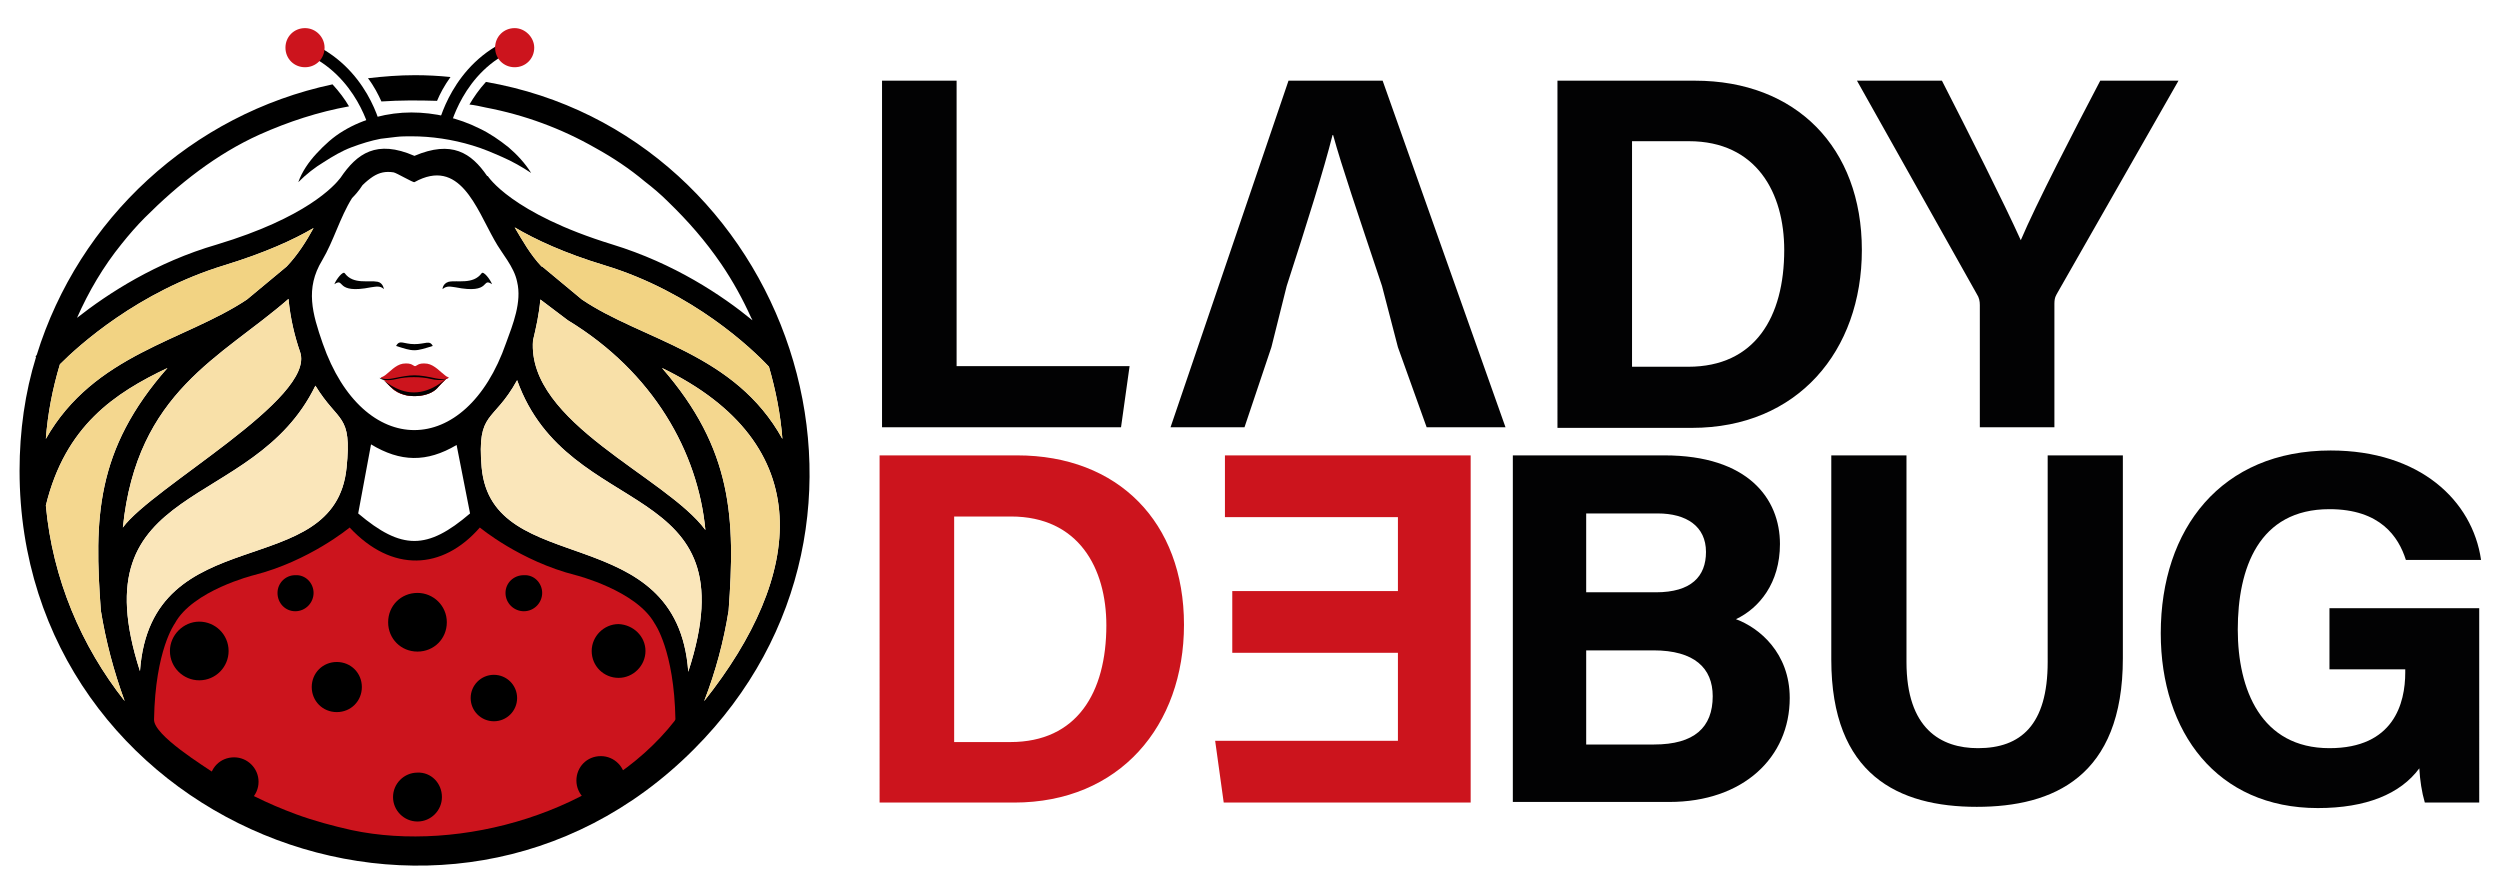
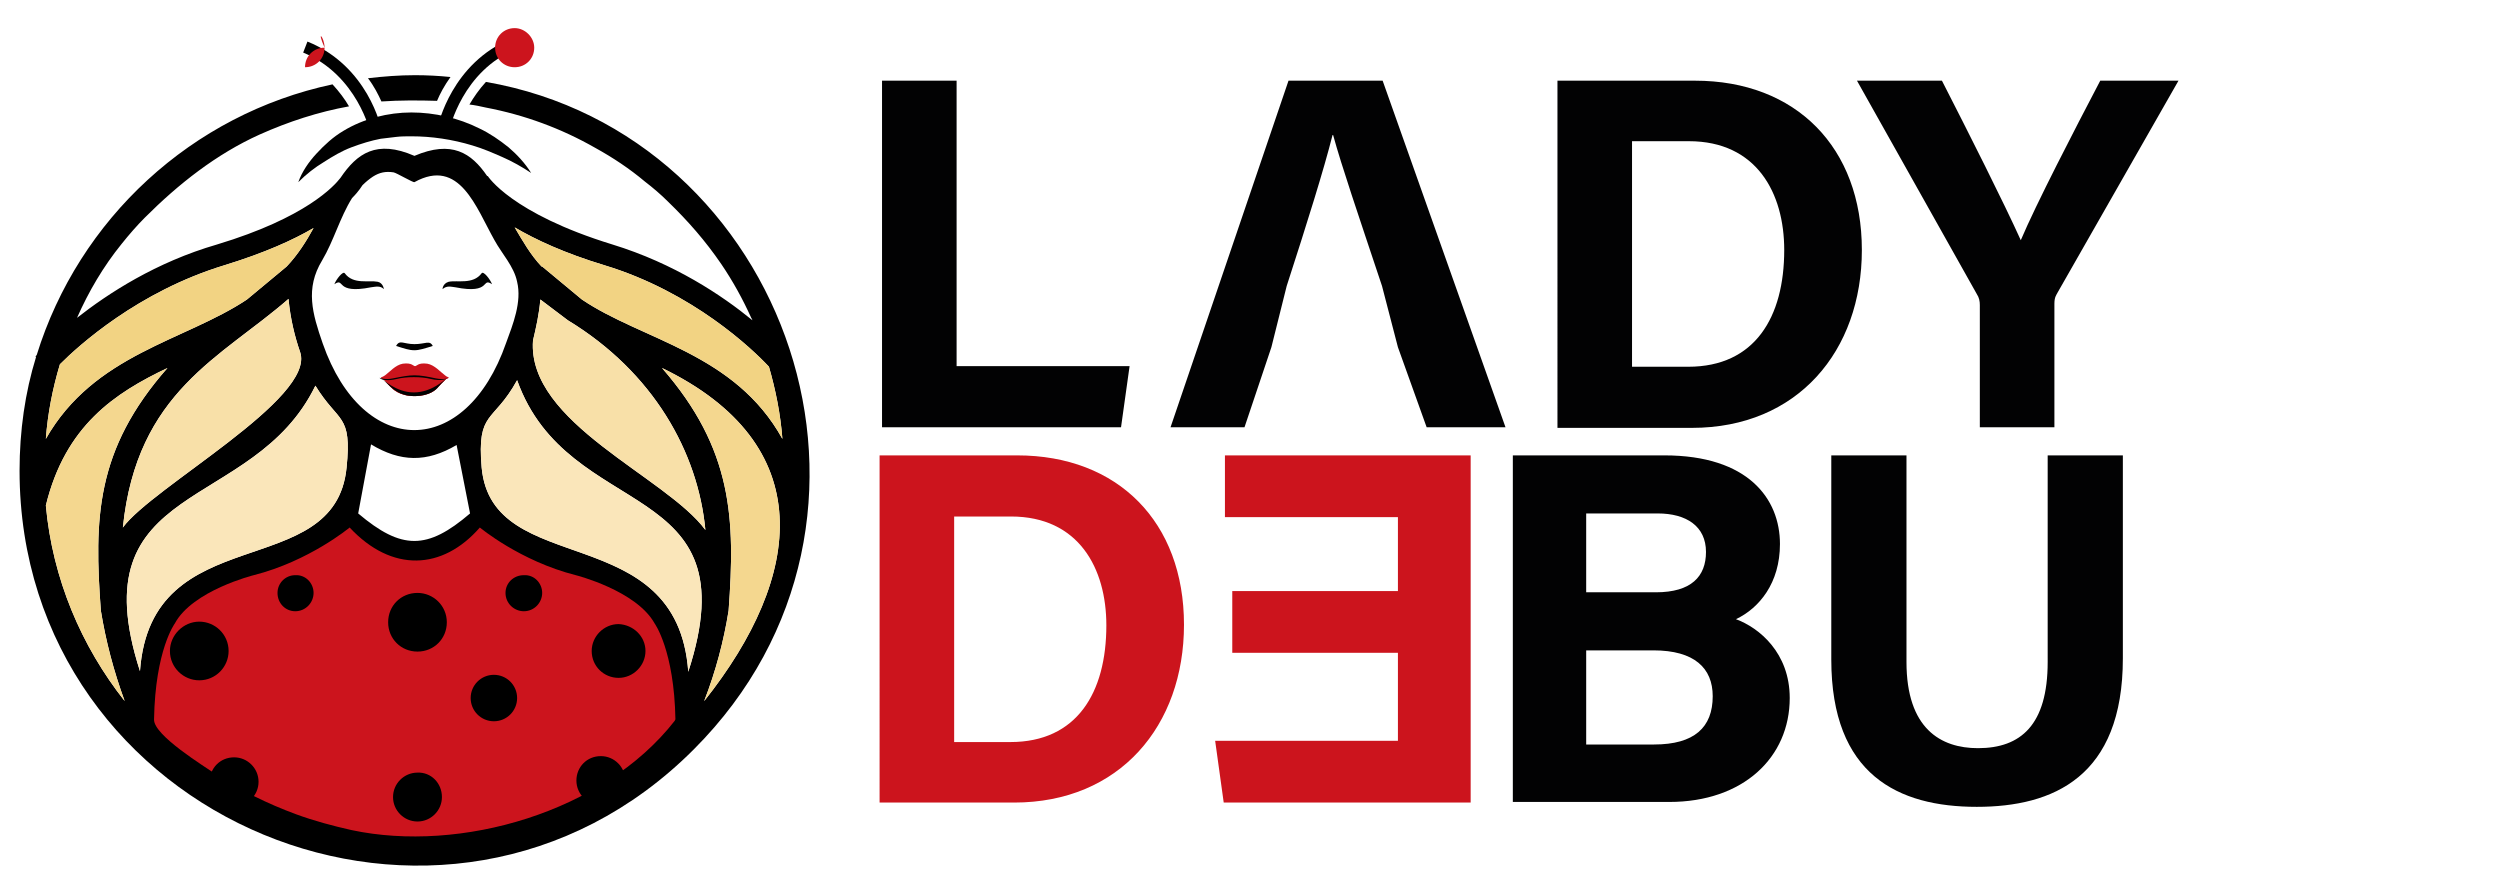
<svg xmlns="http://www.w3.org/2000/svg" version="1.1" id="Layer_1" x="0px" y="0px" viewBox="0 0 409 146" style="enable-background:new 0 0 409 146;" xml:space="preserve">
  <style type="text/css">
	.st0{fill:#171732;}
	.st1{fill:#CC141D;}
	.st2{fill:#C51A18;}
	.st3{fill:#010202;}
	.st4{fill-rule:evenodd;clip-rule:evenodd;fill:#010202;}
	.st5{fill-rule:evenodd;clip-rule:evenodd;}
	.st6{fill:#F2D383;}
	.st7{fill:#F8E0A8;}
	.st8{fill:#F4D78F;}
	.st9{fill:#FAE6BA;}
	.st10{fill:#020203;}
</style>
  <path d="M79.5,13.4c-1.1,1.2-2,2.5-2.7,3.7c0.9,0.1,1.8,0.3,2.7,0.5c6.3,1.2,12.3,3.4,17.9,6.6c2.9,1.6,5.6,3.4,8.1,5.5  c1.3,1,2.6,2.1,3.8,3.3c3.3,3.2,6.1,6.4,8.7,10.2c1.9,2.8,3.5,5.7,4.9,8.8c0.1,0.1,0.1,0.2,0.2,0.4c-5-4.1-12.8-9.3-22.9-12.4  c-16.6-5.1-20.4-11.2-20.4-11.2l-0.1,0c-2.6-3.8-5.8-5.9-11.9-3.3c-6.2-2.7-9.4-0.4-12.1,3.6c-1,1.3-5.6,6.5-20.2,10.9  C25.5,42.9,17.7,48,12.6,52c1.9-4.3,4.3-8.4,7.3-12.1c1.2-1.5,2.5-3,3.8-4.3c5.5-5.5,11.7-10.4,18.8-13.6c4.7-2.1,9.6-3.7,14.6-4.6  c-0.7-1.2-1.6-2.4-2.7-3.6c-23,4.9-41.5,22-48.4,44.3c-0.1,0.1-0.1,0.1-0.2,0.2l0.1,0.1C4.1,64.2,3.2,70.5,3.2,77  c0,57.3,69.7,86.3,110.3,45.6C151.2,84.9,128.9,22,79.5,13.4 M9.8,59.6c3.1-3.1,12.8-11.9,26.9-16.2c6.5-2,11.2-4.1,14.6-6.1  c-1.2,2.2-2.6,4.4-4.4,6.3L40.4,49c-10.2,6.8-25,8.9-32.9,22.8C7.8,67.7,8.6,63.6,9.8,59.6 M20.1,86.3C22.4,64,36.2,58.5,47.2,48.9  c0.3,3.2,1,6.1,1.9,8.7C51.7,65.2,24.9,79.7,20.1,86.3 M7.5,82.7c3.2-13.1,11.3-18.4,19.9-22.5c-11.8,13.4-12,24.7-10.9,39.7  c0.8,4.9,2.1,9.9,3.9,14.8C13.3,105.7,8.6,94.7,7.5,82.7 M56.7,76.5c-1.9,19.1-32,8.1-33.8,33.3C12.7,78.2,41.4,84.1,51.6,63.1  C55.4,69.3,57.6,67.6,56.7,76.5 M58.6,84l2.1-11.3c4.8,2.9,9.1,3,14,0.1l2.2,11.2C69.9,90,65.7,90,58.6,84 M52.8,56.2  c-1.7-4.9-2.9-9-0.1-13.6c1.9-3.2,2.9-7,4.9-10.2c1.2-1.2,1.6-2,1.7-2.1c0.5-0.5,1.1-1,1.7-1.4c1.1-0.7,2.1-0.9,3.4-0.7  c0.5,0.1,3.2,1.7,3.4,1.6c7.4-4.1,10.1,4.2,13.1,9.5c1.2,2.2,3.2,4.3,3.7,6.8c0.8,3.3-0.7,7-1.8,10C76.2,75.1,59.4,75.1,52.8,56.2   M112.6,109.9c-1.8-25.2-32.1-15-33.8-33.4c-0.8-9.4,1.9-7.2,5.8-14.3C93,85.7,123.1,77.7,112.6,109.9 M87.2,55.7  c0.5-2.1,1-4.3,1.2-6.7l4.5,3.4c14,8.5,21.3,21.6,22.5,34.3C109,78,86.2,69.2,87.2,55.7 M115.2,114.7c1.9-4.9,3.2-9.8,4-14.8  c1.1-15,0.7-26.4-10.9-39.7C134.1,72.7,131.5,94.2,115.2,114.7 M95.2,49l-6.5-5.4h-0.1c-1.8-1.9-3.1-4.2-4.4-6.4  c3.4,2,8.1,4.2,14.7,6.2c14.5,4.4,24.3,13.8,26.9,16.6c1.1,3.8,1.9,7.8,2.2,11.8C120.2,57.7,105.1,55.7,95.2,49" />
  <path d="M71.5,16.5c0.5-1.2,1.2-2.5,2.2-3.9c-1.9-0.2-3.9-0.3-5.8-0.3c-2.6,0-5.1,0.2-7.7,0.5c1,1.3,1.7,2.7,2.2,3.8  C65.4,16.4,68.4,16.4,71.5,16.5" />
  <path class="st0" d="M80.1,119.5" />
  <path class="st1" d="M110.5,117.7c-0.2-11.3-3.4-15.7-3.4-15.7c-3-5.4-12.9-7.9-12.9-7.9c-9.1-2.3-15.7-7.8-15.7-7.8  c-6.1,7-14.4,7.4-21.3,0c0,0-6.6,5.5-15.7,7.8c0,0-10,2.5-12.9,7.9c0,0-3.2,4.3-3.4,15.7c-0.1,2.6,8.3,7.7,10,8.9  c4.1,2.7,8.6,4.9,13.2,6.6c3,1.1,6,1.9,9.1,2.6c17.8,3.8,41.2-2.9,52.9-17.9C110.4,117.8,110.5,117.7,110.5,117.7" />
  <path d="M73.1,101.8c0,2.7-2.1,4.8-4.8,4.8c-2.7,0-4.8-2.1-4.8-4.8c0-2.7,2.1-4.8,4.8-4.8C70.9,97,73.1,99.1,73.1,101.8" />
  <path d="M72.3,130.4c0,2.2-1.8,4-4,4c-2.2,0-4-1.8-4-4c0-2.2,1.8-4,4-4C70.5,126.3,72.3,128.1,72.3,130.4" />
  <path d="M84.6,114.2c0,2.1-1.7,3.8-3.8,3.8s-3.8-1.7-3.8-3.8c0-2.1,1.7-3.8,3.8-3.8S84.6,112.1,84.6,114.2" />
  <path d="M88.7,97c0,1.6-1.3,3-3,3c-1.6,0-3-1.3-3-3c0-1.6,1.3-2.9,3-2.9C87.4,94,88.7,95.4,88.7,97" />
  <path d="M51.3,97c0,1.6-1.3,3-3,3c-1.6,0-2.9-1.3-2.9-3c0-1.6,1.3-2.9,2.9-2.9C50,94,51.3,95.4,51.3,97" />
  <path d="M105.6,106.5c0,2.4-2,4.4-4.4,4.4c-2.4,0-4.4-1.9-4.4-4.4c0-2.4,2-4.4,4.4-4.4C103.6,102.2,105.6,104.1,105.6,106.5" />
  <path d="M34.3,127.9c0,2.2,1.8,4,4,4c2.2,0,4-1.8,4-4c0-2.2-1.8-4-4-4C36,123.9,34.3,125.7,34.3,127.9" />
  <path d="M94.3,127.7c0,2.2,1.8,4,4,4c2.2,0,4-1.8,4-4c0-2.2-1.8-4-4-4C96,123.7,94.3,125.5,94.3,127.7" />
  <path d="M27.8,106.5c0,2.7,2.2,4.8,4.8,4.8c2.7,0,4.8-2.2,4.8-4.8c0-2.7-2.2-4.8-4.8-4.8C30,101.7,27.8,103.9,27.8,106.5" />
-   <path d="M59.2,112.4c0,2.3-1.8,4.1-4.1,4.1c-2.3,0-4.1-1.8-4.1-4.1c0-2.3,1.8-4.1,4.1-4.1C57.4,108.3,59.2,110.1,59.2,112.4" />
  <path d="M60.6,21.8c0-0.1-2.1-9.5-11-13.2l0.7-1.8c9.9,4,12.1,14.1,12.1,14.5L60.6,21.8z" />
  <path d="M73.5,21.2l-1.9-0.4c0.1-0.4,2.3-10.5,12.1-14.5L84.5,8C75.6,11.6,73.6,21.1,73.5,21.2" />
  <path d="M48.8,29.8c0.6-1.7,1.7-3.3,3-4.7c1.3-1.4,2.7-2.7,4.4-3.7c3.3-2,7.3-3,11.1-3c3.8,0,7.7,0.9,11.1,2.6  c1.7,0.8,3.3,1.9,4.8,3.1c1.4,1.2,2.7,2.6,3.7,4.2c-1.5-1-3.1-1.9-4.7-2.6c-1.6-0.7-3.2-1.4-4.9-1.9c-3.3-1-6.7-1.5-10-1.5  c-0.8,0-1.7,0-2.5,0.1c-0.8,0.1-1.7,0.2-2.5,0.3c-1.6,0.3-3.2,0.8-4.8,1.4c-1.6,0.6-3.1,1.5-4.5,2.4C51.5,27.4,50.1,28.5,48.8,29.8" />
-   <path class="st1" d="M53.1,7.8c0,1.8-1.4,3.2-3.2,3.2c-1.8,0-3.2-1.4-3.2-3.2c0-1.8,1.4-3.2,3.2-3.2C51.7,4.6,53.1,6.1,53.1,7.8" />
+   <path class="st1" d="M53.1,7.8c0,1.8-1.4,3.2-3.2,3.2c0-1.8,1.4-3.2,3.2-3.2C51.7,4.6,53.1,6.1,53.1,7.8" />
  <path class="st1" d="M87.4,7.8c0,1.8-1.4,3.2-3.2,3.2C82.4,11,81,9.6,81,7.8c0-1.8,1.4-3.2,3.2-3.2C85.9,4.6,87.4,6.1,87.4,7.8" />
  <path class="st2" d="M67.8,61.2l-5.2,0.7c0.1,0.1,0.4,0.4,1.3,1.4c0.3,0.3,1.4,1.5,3.9,1.5c2.5,0,3.6-1.1,3.9-1.5  c0.9-1,1.3-1.2,1.3-1.4L67.8,61.2z" />
  <path class="st1" d="M67.8,61.2l-5.2,0.7c0.1,0.1,0.4,0.4,1.3,1.4c0.3,0.3,1.4,1.5,3.9,1.5c2.5,0,3.6-1.1,3.9-1.5  c0.9-1,1.3-1.2,1.3-1.4L67.8,61.2z" />
  <path class="st3" d="M67.8,64.8c2.5,0,3.6-1.1,3.9-1.5c0.7-0.8,1.1-1.1,1.2-1.3c-0.1,0.1-2.3,2.2-5.2,2.2c-2.9,0-5.2-2.2-5.2-2.3  c0.1,0.2,0.5,0.5,1.3,1.3C64.3,63.6,65.4,64.8,67.8,64.8" />
  <path class="st1" d="M72.8,61.4c-0.7-0.5-1.7-1.7-2.9-1.9c-1.5-0.2-1.7,0.4-2,0.4c-0.3,0-0.5-0.6-2-0.4c-1.2,0.2-2.2,1.4-2.9,1.9  c-0.4,0.3-0.7,0.3-0.7,0.4c0.1,0.3,1.2,0.6,2.8,0.2c1.5-0.4,4-0.4,5.5,0c1.6,0.4,2.7,0,2.8-0.2C73.5,61.7,73.1,61.7,72.8,61.4" />
  <path class="st3" d="M71.3,61.9c-1.4-0.3-2.5-0.5-3.5-0.5c-1,0-2,0.2-3.5,0.5c-1.4,0.3-2.2-0.1-2.2-0.1c0.1,0.3,1.2,0.6,2.8,0.2  c0.8-0.2,1.8-0.3,2.8-0.3c1,0,2,0.1,2.8,0.3c1.6,0.4,2.7,0,2.8-0.2C73.5,61.8,72.7,62.2,71.3,61.9" />
  <path class="st4" d="M74.5,47c-0.8-0.1-1.4-0.3-2.1,0.3c0,0,0-0.9,1-1.2c1.4-0.3,4,0.5,5.4-1.4c0.3-0.4,1.4,1,1.7,1.8  C78.7,45.3,80.5,48.2,74.5,47" />
  <path class="st4" d="M61.8,46.1c0.9,0.2,1,1.2,1,1.2c-0.6-0.6-1.3-0.4-2.1-0.3c-6,1.2-4.2-1.7-6-0.5c0.3-0.8,1.4-2.2,1.7-1.8  C57.8,46.6,60.3,45.8,61.8,46.1" />
  <path class="st5" d="M67.8,56.3c1.8,0,2.5-0.7,3,0.3c-1.3,0.4-2.2,0.7-3,0.7c-0.9,0-1.7-0.3-3-0.7C65.4,55.5,66,56.3,67.8,56.3" />
  <path class="st6" d="M9.8,59.6c3.1-3.1,12.8-11.9,26.9-16.2c6.5-2,11.2-4.1,14.6-6.1c-1.2,2.2-2.6,4.4-4.4,6.3L40.4,49  c-10.2,6.8-25,8.9-32.9,22.8C7.8,67.7,8.6,63.6,9.8,59.6" />
  <path class="st7" d="M20.1,86.3C22.4,64,36.2,58.5,47.2,48.9c0.3,3.2,1,6.1,1.9,8.7C51.7,65.2,24.9,79.7,20.1,86.3" />
  <path class="st8" d="M7.5,82.7c3.2-13.1,11.3-18.4,19.9-22.5c-11.8,13.4-12,24.7-10.9,39.7c0.8,5,2.1,9.9,3.9,14.8  C13.3,105.7,8.6,94.7,7.5,82.7" />
  <path class="st9" d="M56.7,76.5c-1.9,19.1-32,8.1-33.8,33.3C12.7,78.2,41.4,84.1,51.6,63.1C55.4,69.3,57.6,67.6,56.7,76.5" />
  <path class="st9" d="M112.6,109.9c-1.8-25.2-32.1-15-33.8-33.4c-0.8-9.4,1.9-7.2,5.8-14.3C93,85.7,123.1,77.7,112.6,109.9" />
  <path class="st7" d="M87.2,55.7c0.5-2.1,1-4.3,1.2-6.7l4.5,3.4c14,8.5,21.3,21.6,22.5,34.3C109,78,86.2,69.2,87.2,55.7" />
  <path class="st8" d="M115.2,114.7c1.9-4.9,3.2-9.8,4-14.8c1.1-15,0.7-26.4-10.9-39.7C134.1,72.7,131.5,94.2,115.2,114.7" />
  <path class="st6" d="M95.2,49l-6.5-5.4h-0.1c-1.8-1.9-3.1-4.2-4.4-6.4c3.4,2,8.1,4.2,14.7,6.2c14.5,4.4,24.3,13.8,26.9,16.6  c1.1,3.8,1.9,7.8,2.2,11.8C120.2,57.7,105.1,55.7,95.2,49" />
  <polygon class="st10" points="144.3,13.2 156.5,13.2 156.5,59.9 184.8,59.9 183.4,69.9 144.3,69.9 " />
  <path class="st10" d="M226.1,46.8c-4-12-6.6-19.6-8-24.7H218c-1.4,5.6-4.2,14.5-7.5,24.7L208,56.8l-4.4,13.1h-12.1l19.3-56.7h15.4  l20.1,56.7h-12.9l-4.7-13.1L226.1,46.8z" />
  <path class="st10" d="M254.8,13.2h22.5c16.5,0,27.3,10.9,27.3,27.7c0,16.5-10.5,29.1-27.8,29.1h-22V13.2z M267,60h9.2  c10.9,0,15.7-8.1,15.7-19.1c0-9.3-4.5-17.8-15.6-17.8H267V60z" />
  <path class="st10" d="M323.9,69.9v-20c0-0.6-0.1-1.2-0.5-1.8l-19.6-34.9h13.9c4.4,8.6,10.1,19.9,12.9,26.1c2.5-5.9,8.7-17.9,13-26.1  h12.8l-19.8,34.7c-0.2,0.4-0.5,0.7-0.5,1.8v20.2H323.9z" />
  <path class="st1" d="M143.9,74.5h22.5c16.5,0,27.3,10.9,27.3,27.7c0,16.5-10.5,29.1-27.8,29.1h-22V74.5z M156.1,121.4h9.2  c10.9,0,15.7-8.1,15.7-19.1c0-9.3-4.5-17.8-15.6-17.8h-9.3V121.4z" />
  <polygon class="st1" points="201.6,96.7 228.7,96.7 228.7,84.6 200.4,84.6 200.4,74.5 240.6,74.5 240.6,131.3 200.2,131.3   198.8,121.2 228.7,121.2 228.7,106.8 201.6,106.8 " />
  <path class="st10" d="M247.5,74.5h24.8c13.7,0,18.9,7.1,18.9,14.5c0,6.4-3.4,10.5-7.2,12.3c3.8,1.4,8.8,5.5,8.8,12.9  c0,9.7-7.6,17-19.7,17h-25.6V74.5z M270.9,96.9c5.8,0,8.2-2.6,8.2-6.6c0-4.2-3.2-6.3-7.9-6.3h-11.7v12.9H270.9z M259.5,121.8h11.1  c6.6,0,9.6-2.8,9.6-7.9c0-4.6-3-7.5-9.7-7.5h-11V121.8z" />
  <path class="st10" d="M311.9,74.5v33.8c0,10.9,5.6,14.1,11.7,14.1c7,0,11.4-3.8,11.4-14.1V74.5h12.3v33.2  c0,19.4-11.4,24.3-23.9,24.3c-12.8,0-23.8-5.2-23.8-24.1V74.5H311.9z" />
-   <path class="st10" d="M405.7,131.3h-9c-0.5-1.7-0.8-3.7-0.9-5.6c-3.1,4.2-8.7,6.5-16.6,6.5c-16.5,0-25.7-12.4-25.7-28.6  c0-17.1,9.9-29.9,27.8-29.9c14.6,0,23.2,8.2,24.6,17.9h-12.3c-1.2-3.8-4.2-8.3-12.5-8.3c-11.6,0-15,9.7-15,19.7  c0,9.8,3.8,19.4,15,19.4c10.5,0,12.4-7.3,12.4-12.4v-0.5h-12.4V99.5h24.5V131.3z" />
</svg>